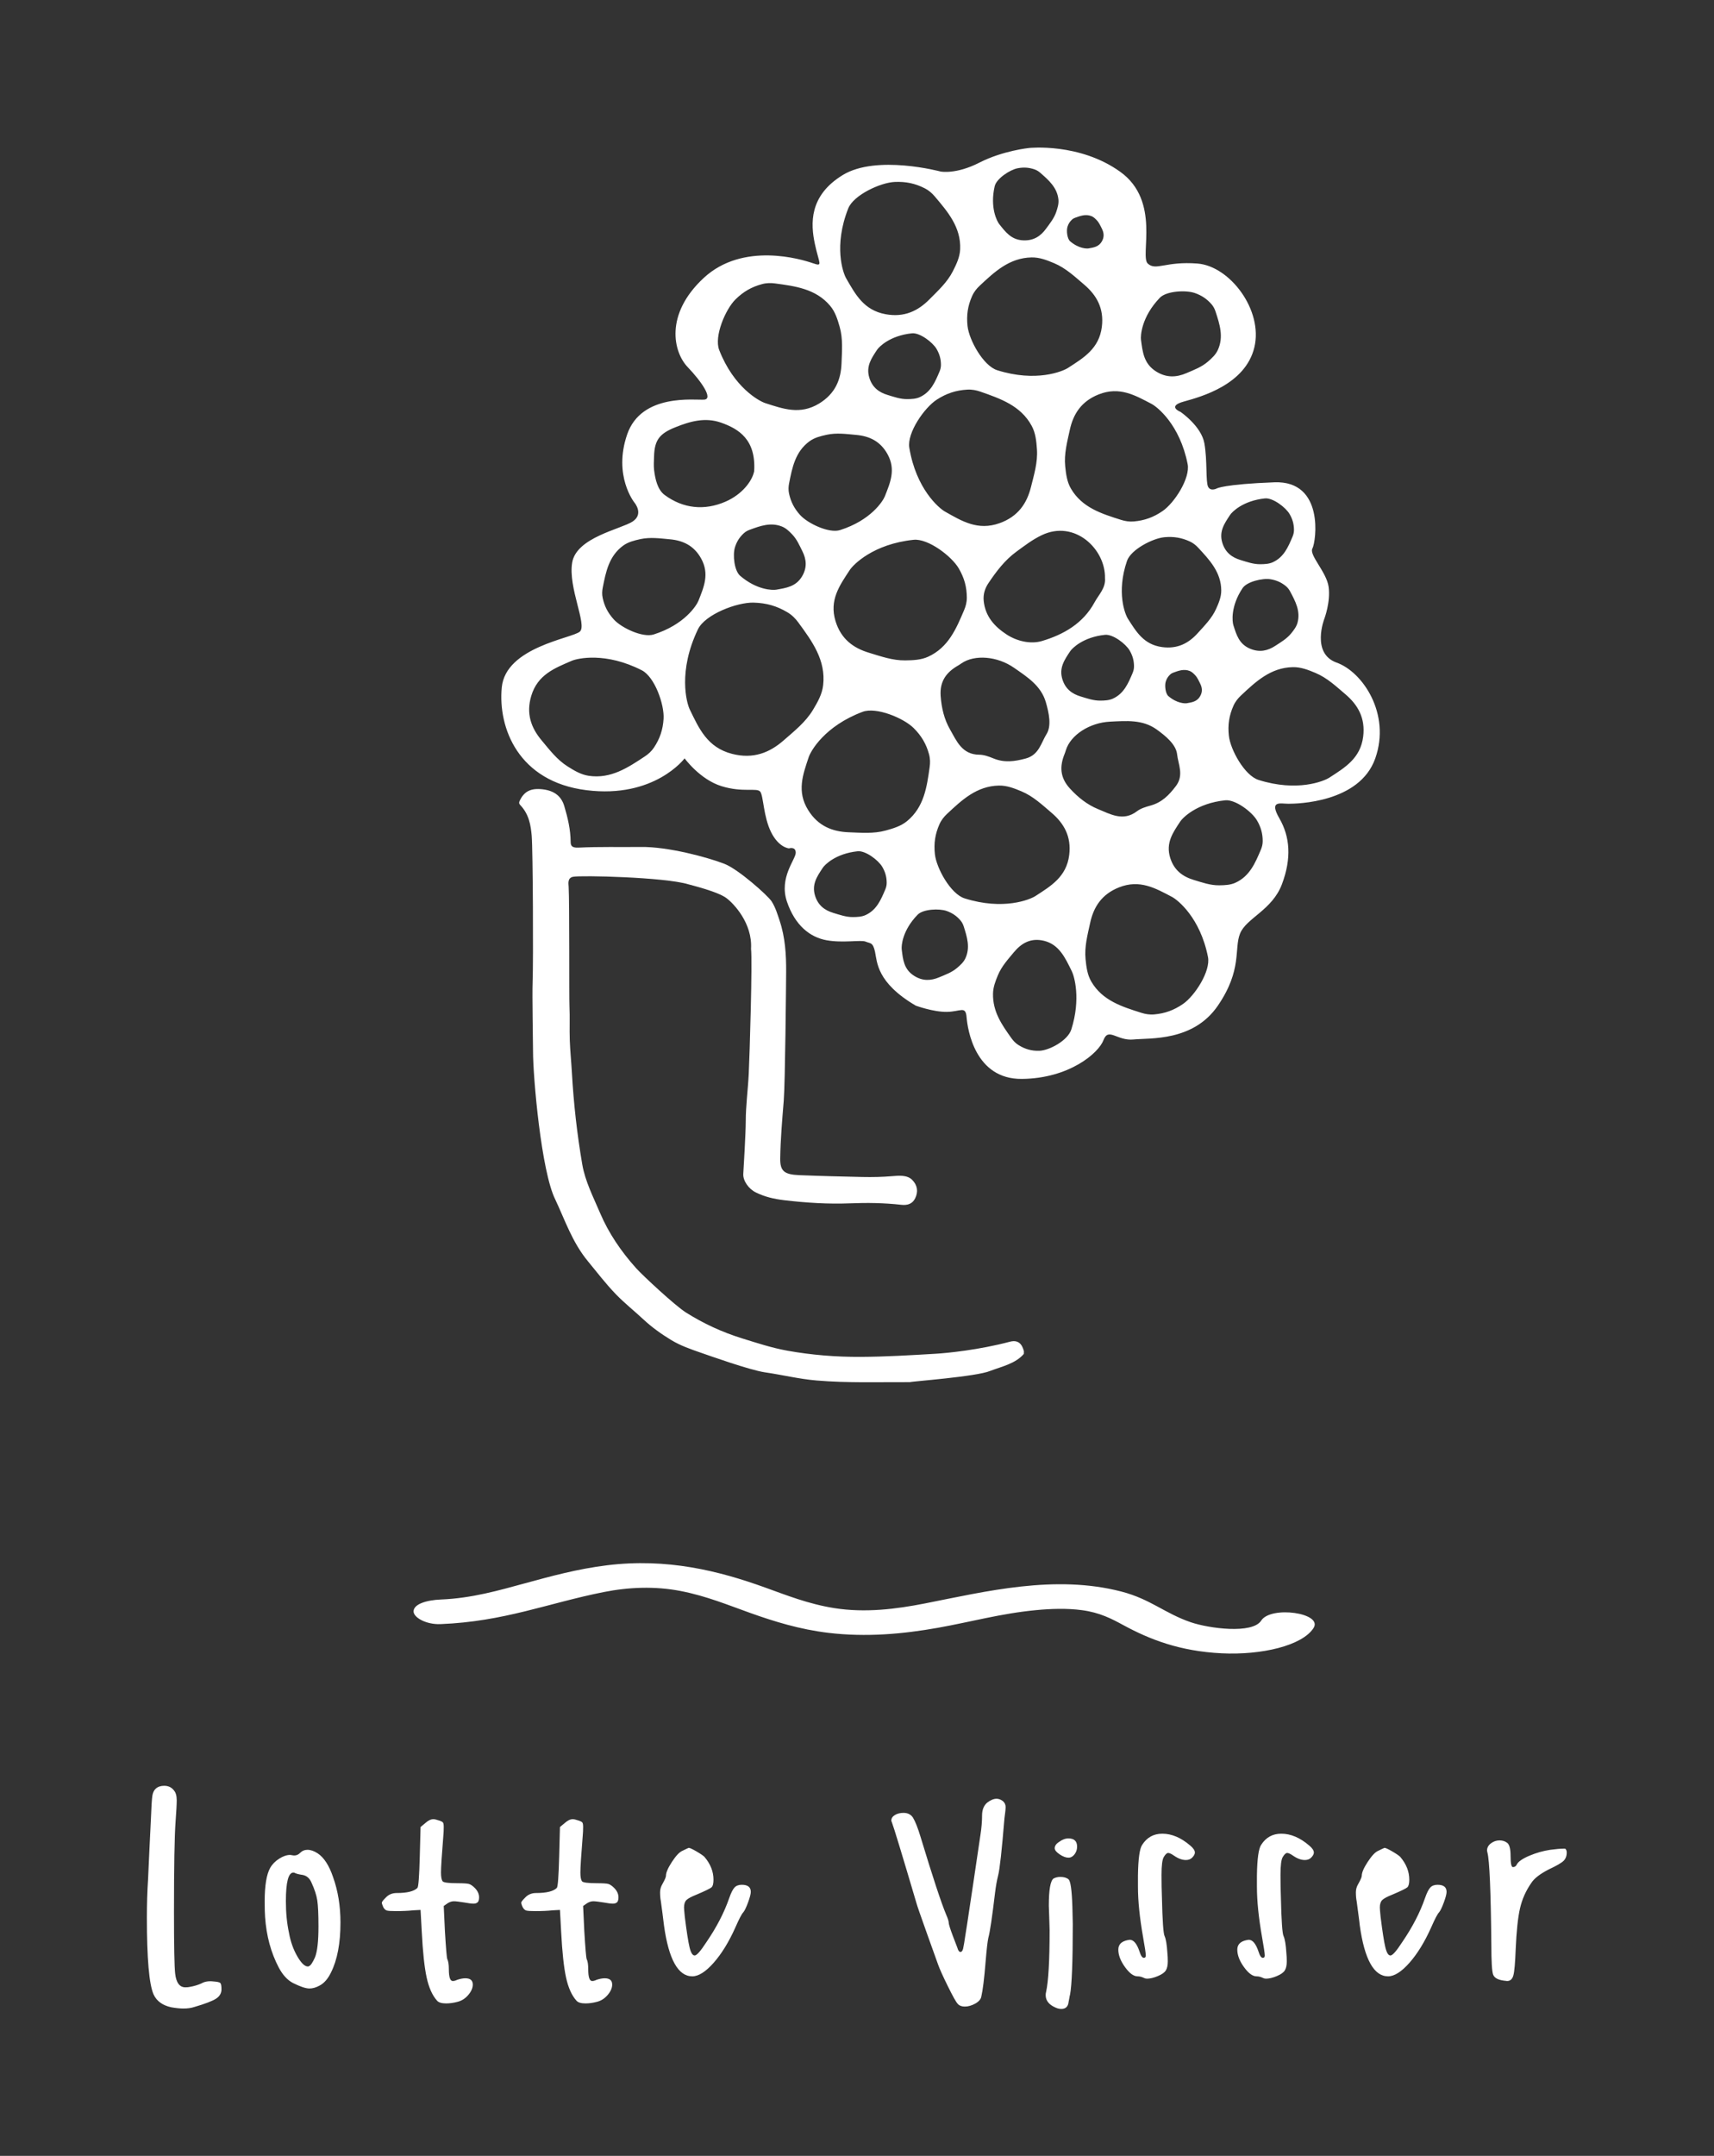
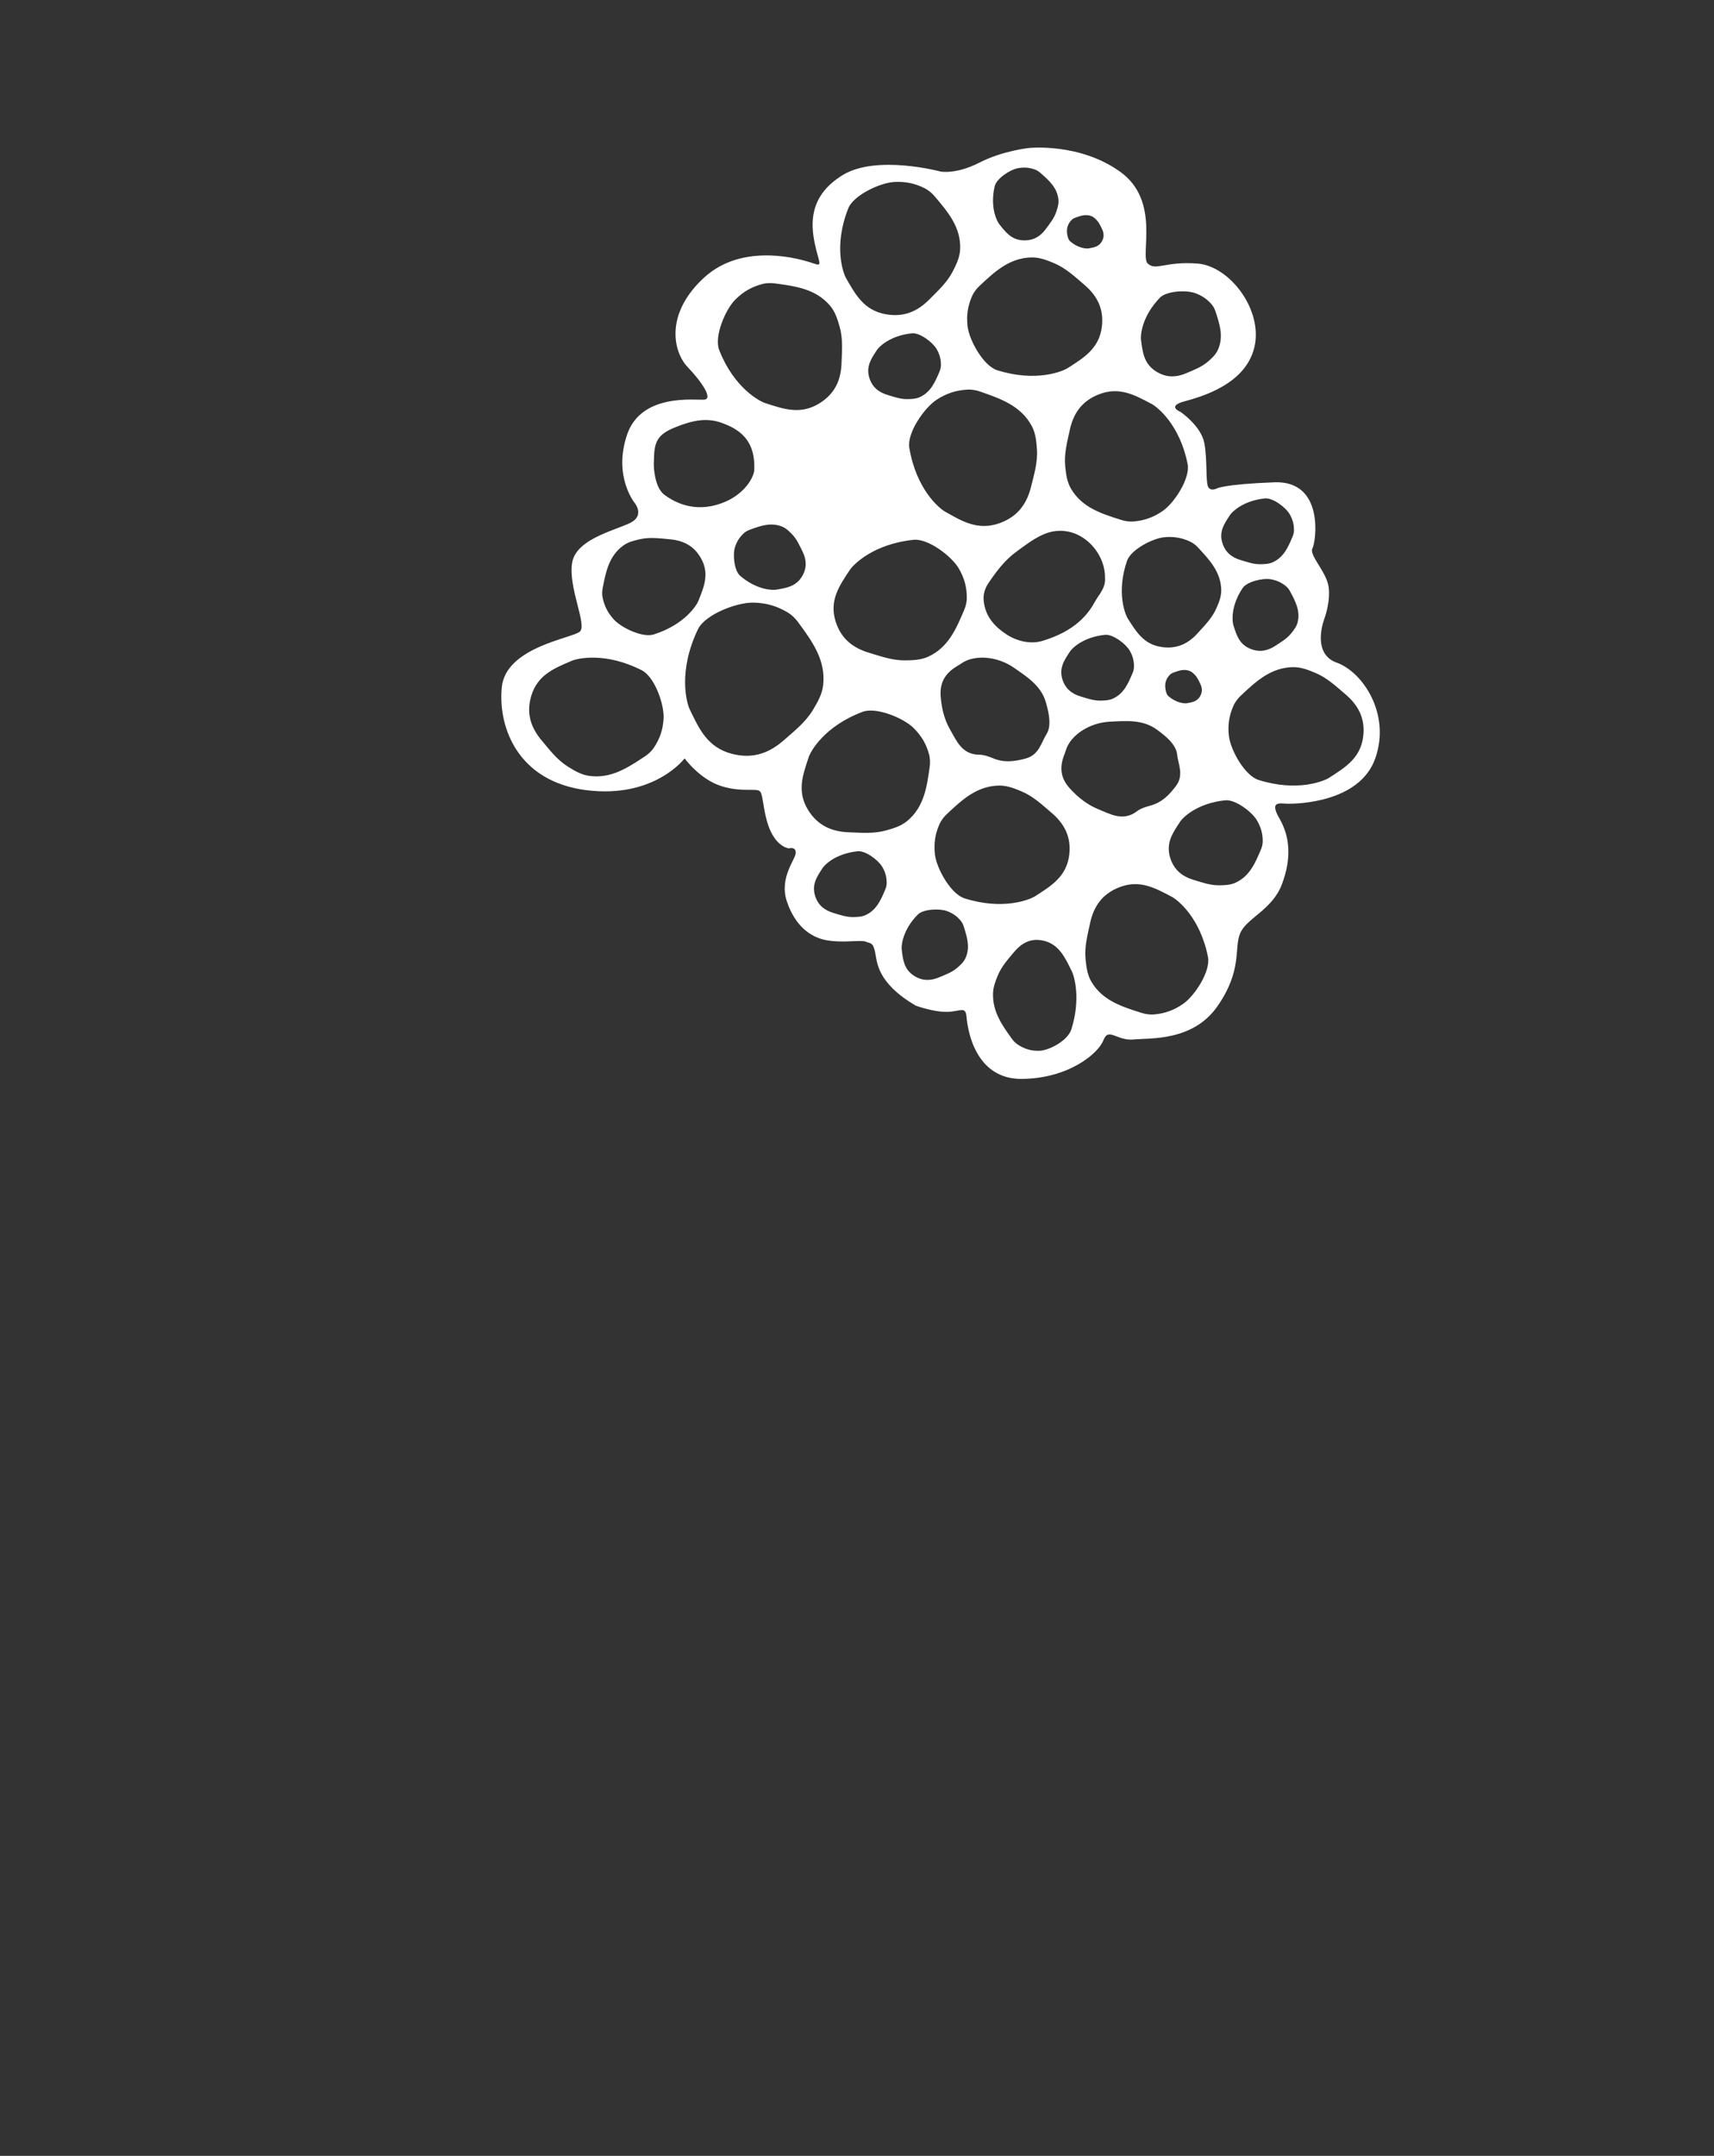
<svg xmlns="http://www.w3.org/2000/svg" xmlns:ns1="http://sodipodi.sourceforge.net/DTD/sodipodi-0.dtd" xmlns:ns2="http://www.inkscape.org/namespaces/inkscape" version="1.1" id="svg2" xml:space="preserve" width="132.28" height="166.293" viewBox="0 0 132.28 166.293" ns1:docname="Logo_3.eps">
  <rect x="0" y="0" width="132.28" height="166.293" fill="#333333" stroke="none" />
  <defs id="defs6" />
  <ns1:namedview pagecolor="#ffffff" bordercolor="#666666" borderopacity="1" objecttolerance="10" gridtolerance="10" guidetolerance="10" ns2:pageopacity="0" ns2:pageshadow="2" ns2:window-width="640" ns2:window-height="480" id="namedview4" />
  <g id="g10" ns2:groupmode="layer" ns2:label="ink_ext_XXXXXX" transform="matrix(1.333,0,0,-1.333,0,166.293)">
    <g id="g12" transform="scale(0.1)">
-       <path d="m 592.77,464.066 c -4.747,-5.554 -12.375,-7.191 -19.469,-9.832 -7.821,-3.355 -45.836,-6.086 -46.461,-6.511 -18.027,0.078 -36.031,-0.559 -54.102,0.961 -10.101,0.847 -19.847,3.269 -29.769,4.703 -8.875,1.281 -32.797,9.847 -36.977,11.285 -5.972,2.058 -12.07,4.172 -17.437,7.441 -5.766,3.512 -11.145,7.364 -15.883,11.77 -5.34,4.965 -11.141,9.562 -16.176,14.785 -5.867,6.082 -10.816,12.59 -16.082,18.973 -9.133,11.078 -13.23,23.687 -18.894,35.695 -8.192,16.258 -12.934,71.328 -12.915,85.711 0.008,5.473 -0.546,32.316 -0.242,40.238 0.469,12.317 0.164,76.442 -0.519,84.52 -0.528,6.215 -1.586,12.504 -6.559,17.773 -0.957,1.012 -0.805,1.688 -0.359,2.633 2.558,5.402 6.437,7.344 13.215,6.562 6.98,-0.804 10.89,-4.171 12.535,-9.648 2.062,-6.855 3.648,-13.687 3.707,-20.719 0.015,-2.027 0.465,-3.593 4.547,-3.39 11.929,0.597 23.961,0.254 35.941,0.386 15.891,0.274 39.012,-6.066 48.5,-9.738 8.184,-3.168 25.348,-18.508 27.402,-21.789 2.25,-3.586 3.329,-7.309 4.567,-11 3.289,-9.812 3.867,-19.773 3.808,-29.859 -0.039,-7.055 -0.558,-64.039 -1.39,-74.407 -0.895,-11.132 -1.879,-22.246 -2.039,-33.429 -0.102,-7.293 2.269,-9.328 11.039,-9.684 12.238,-0.496 24.5,-0.793 36.719,-1.062 5.5,-0.125 11.339,0 17.007,0.48 3.633,0.313 8.668,0.848 11.614,-2.121 3.082,-3.105 3.64,-6.82 1.754,-10.691 -1.528,-3.133 -4.336,-4.172 -7.997,-3.762 -9.89,1.117 -19.726,1.254 -29.625,0.859 -12.722,-0.504 -25.402,0.293 -38.156,1.797 -6.031,0.711 -11.289,1.961 -16.457,4.492 -4.203,2.059 -7.527,6.805 -7.281,10.766 0.23,3.68 1.422,23.723 1.43,30.246 0.007,9.297 1.285,18.539 1.738,27.762 0.512,10.465 2.18,65.328 1.32,72.218 0.879,14.809 -10.047,26.219 -14.285,29.368 -5.098,3.793 -20.543,7.507 -22.109,7.984 -13.559,4.102 -62.2,5.273 -66.668,4.316 -3.246,-0.695 -2.645,-3.82 -2.535,-5.734 0.535,-9.422 0.234,-64.062 0.468,-69.094 0.309,-6.586 -0.039,-13.172 0.192,-19.757 0.218,-6.27 0.879,-12.543 1.23,-18.817 0.992,-17.73 2.977,-35.414 6,-53.043 1.676,-9.769 6.391,-18.898 10.348,-28.191 4.914,-11.539 12.094,-22.137 20.906,-31.934 3.781,-4.203 22.488,-21.59 28.68,-25.5 10.097,-6.379 20.926,-11.422 32.769,-15.082 8.578,-2.652 17.028,-5.453 26.024,-7.07 14.086,-2.531 28.273,-3.649 42.461,-3.578 14.504,0.074 28.98,0.949 43.425,1.8 6.727,0.399 25.083,2.219 42.993,6.973 6.336,1.684 7.543,-3.773 8.082,-5.437 -0.012,-0.539 -0.024,-1.079 -0.035,-1.618" style="fill:#ffffff;fill-opacity:1;fill-rule:nonzero;stroke:none" id="path14" />
-       <path d="m 773.887,864.07 c -14.985,5.332 -7.121,25.446 -7.121,25.446 0,0 3.683,9.691 2.457,18.414 -1.231,8.722 -11.461,18.39 -9.368,22.226 2.098,3.836 7.129,39.391 -22.085,38.266 -29.219,-1.121 -33.254,-3.547 -33.254,-3.547 0,0 -3.606,-1.941 -5.067,0.969 -1.461,2.91 -0.383,15.082 -2.148,25.109 -1.77,10.027 -13.848,18.227 -13.848,18.227 0,0 -8.137,3.2 1.973,5.98 10.105,2.78 35.652,9.81 40.808,31.38 5.161,21.57 -14.246,47.01 -32.91,48.46 -18.668,1.45 -24.062,-4.4 -28.808,0 -4.75,4.4 7.683,36.11 -15.899,53.07 -23.578,16.96 -52.808,13.81 -52.808,13.81 0,0 -15.157,-1.52 -28.774,-8.48 -13.613,-6.96 -22.465,-5.15 -22.465,-5.15 0,0 -37.023,9.95 -56.632,-2.02 -19.606,-11.97 -18.625,-28.21 -16.168,-39.84 2.457,-11.63 5.015,-13.33 -1.297,-11.15 -6.317,2.19 -40.289,12.58 -63.094,-8.61 -22.805,-21.19 -17.402,-43 -9.297,-51.48 8.106,-8.48 14.953,-18.5 9.617,-18.9 -5.336,-0.4 -36.34,3.86 -44.594,-20.121 -8.253,-23.984 4.2,-39.434 4.2,-39.434 0,0 5.672,-6.632 -1.106,-11.015 -6.777,-4.383 -32.472,-9.157 -34.926,-23.696 -2.457,-14.539 8.84,-36.105 4.418,-39.98 -4.418,-3.879 -42.98,-8.899 -45.191,-32.316 -2.211,-23.418 9.598,-54.485 49.012,-59.426 39.41,-4.946 56.851,18.418 56.851,18.418 0,0 8.84,-12.215 21.367,-16.094 12.528,-3.875 20.586,-0.703 22.454,-3.227 1.863,-2.523 1.773,-14.347 6.242,-23.371 4.465,-9.023 10.371,-9.402 10.371,-9.402 0,0 3.906,1.277 3.906,-2.535 0,-3.813 -9.793,-14.371 -5.105,-28.238 4.687,-13.868 13.402,-20.649 22.937,-22.379 9.535,-1.731 20.012,0.336 22.66,-0.813 2.649,-1.144 4.164,-0.144 5.418,-5.91 1.25,-5.766 0.817,-17.766 23.571,-31.117 0,0 10.078,-3.715 18.004,-3.614 7.925,0.102 10.871,3.731 11.429,-3.078 0.559,-6.808 4.754,-35.976 32.016,-35.714 27.265,0.261 44.379,14.843 47.246,22.453 2.863,7.613 7.824,-0.575 17.379,0.367 9.555,0.941 34.609,-1.27 48.855,19.586 14.246,20.855 9.242,32.82 12.848,41.742 3.609,8.922 18.594,13.488 24.242,28.531 5.649,15.039 4.664,27.399 -1.476,38.063 -6.137,10.66 0.589,8.48 5.207,8.48 4.621,0 41.218,0.445 50.304,26.27 9.09,25.828 -7.367,50.058 -22.351,55.39 z m -61.715,85.481 c 1.113,1.695 7.391,8.215 20.16,9.547 4.59,0.476 12.027,-5.164 14.285,-9.035 1.754,-3.008 2.531,-5.852 2.547,-9.208 0.004,-1.46 -0.348,-2.757 -0.851,-3.941 -2.485,-5.859 -4.969,-11.801 -11.348,-14.723 -2.281,-1.046 -4.758,-1.132 -7.274,-1.168 -4.015,-0.054 -7.761,1.309 -11.429,2.411 -4.938,1.484 -8.84,4.312 -10.574,9.972 -2.047,6.66 1.289,11.285 4.484,16.145 z m 39.066,-62.293 c -0.633,-2.403 -2.136,-4.344 -3.711,-6.278 -2.511,-3.093 -5.957,-5.082 -9.152,-7.171 -4.301,-2.817 -8.996,-3.989 -14.527,-1.715 -6.512,2.679 -8.008,8.16 -9.778,13.679 -0.617,1.926 -1.726,10.856 5.348,21.422 2.547,3.801 11.687,5.875 16.152,5.133 3.465,-0.574 6.188,-1.793 8.821,-3.914 1.148,-0.922 1.937,-2.016 2.547,-3.152 3.003,-5.617 6.07,-11.289 4.3,-18.004 z m -57.566,43.355 c 6.613,-7.101 13.348,-14.261 13.387,-24.8 0.015,-3.77 -1.434,-7.196 -2.985,-10.641 -2.476,-5.504 -6.758,-9.738 -10.625,-14.031 -5.215,-5.782 -11.648,-9.297 -20.664,-8.071 -10.617,1.45 -14.969,8.926 -19.738,16.36 -1.664,2.59 -6.797,15.277 -0.555,33.508 2.246,6.55 14.86,13.093 21.707,13.71 5.317,0.481 9.789,-0.265 14.496,-2.378 2.043,-0.918 3.633,-2.219 4.977,-3.657 z m -230.438,18.891 c -3.41,3.777 -5.375,7.613 -6.406,12.406 -0.449,2.082 -0.336,4.039 0.027,5.883 1.786,9.094 3.555,18.312 11.79,24.355 2.945,2.157 6.457,3.008 10.039,3.793 5.722,1.25 11.484,0.403 17.054,-0.101 7.504,-0.676 13.93,-3.578 18.11,-11.149 4.922,-8.925 1.547,-16.507 -1.555,-24.382 -1.082,-2.746 -8.094,-13.899 -25.938,-19.536 -6.414,-2.027 -18.734,3.86 -23.121,8.731 z m 1.172,-35.438 c -3.539,-6.023 -9.242,-6.777 -15.019,-7.793 -2.016,-0.351 -11.133,-0.277 -20.836,8.016 -3.488,2.984 -4.387,12.195 -3.059,16.465 1.028,3.316 2.602,5.82 5.078,8.121 1.078,1.004 2.278,1.633 3.5,2.082 6.035,2.207 12.133,4.473 18.653,1.867 2.332,-0.929 4.09,-2.652 5.828,-4.441 2.785,-2.863 4.332,-6.492 6.019,-9.887 2.274,-4.574 2.84,-9.316 -0.164,-14.43 z m 43.379,131.024 c 1.117,1.69 7.395,8.21 20.164,9.54 4.59,0.48 12.028,-5.17 14.281,-9.03 1.754,-3.01 2.536,-5.85 2.547,-9.21 0.008,-1.46 -0.343,-2.76 -0.847,-3.94 -2.485,-5.86 -4.973,-11.8 -11.352,-14.72 -2.277,-1.05 -4.758,-1.14 -7.269,-1.17 -4.02,-0.06 -7.766,1.31 -11.43,2.41 -4.941,1.48 -8.844,4.31 -10.578,9.97 -2.043,6.66 1.293,11.29 4.484,16.15 z M 491.969,917.652 c 2.039,3.106 13.547,15.055 36.949,17.496 8.41,0.875 22.035,-9.468 26.176,-16.558 3.211,-5.512 4.636,-10.723 4.664,-16.871 0.012,-2.676 -0.633,-5.055 -1.555,-7.227 -4.551,-10.734 -9.113,-21.625 -20.801,-26.98 -4.179,-1.914 -8.718,-2.078 -13.324,-2.141 -7.363,-0.098 -14.23,2.399 -20.945,4.418 -9.055,2.723 -16.207,7.906 -19.387,18.274 -3.746,12.21 2.367,20.687 8.223,29.589 z m 62.961,-55.121 c 0.582,0.332 1.125,0.731 1.683,1.106 7.672,5.277 20.817,4.183 30.492,-2.555 7.618,-5.305 15.633,-10.34 18.403,-19.914 1.781,-6.16 3.433,-13.664 0.359,-18.52 -3.054,-4.828 -4.262,-11.972 -12,-14.05 -6.484,-1.743 -12.332,-2.532 -18.601,0.011 -2.625,1.071 -5.496,2.161 -8.266,2.176 -10.066,0.059 -13.172,8.004 -16.977,14.633 -3.351,5.836 -4.914,12.391 -5.418,19.32 -0.621,8.59 3.348,13.86 10.325,17.793 z m 48.308,14.047 c -6.433,-1.914 -14.375,-0.203 -20.504,3.824 -6.945,4.559 -12.281,10.391 -13.207,19.383 -0.422,4.098 0.891,7.547 2.801,10.375 4.535,6.715 9.36,13.188 16.211,18.18 4.719,3.437 9.125,6.867 14.543,9.465 19.164,9.195 37.078,-8.125 36.668,-24.852 0.484,-5.73 -3.613,-9.508 -6.055,-14.015 -6.597,-12.192 -17.98,-18.657 -30.457,-22.36 z m 16.325,-5.965 c 1.113,1.696 7.39,8.215 20.16,9.547 4.59,0.481 12.023,-5.164 14.285,-9.035 1.75,-3.004 2.527,-5.848 2.543,-9.203 0.008,-1.461 -0.344,-2.758 -0.848,-3.945 -2.484,-5.856 -4.973,-11.797 -11.351,-14.723 -2.282,-1.043 -4.758,-1.133 -7.27,-1.164 -4.019,-0.055 -7.766,1.305 -11.43,2.406 -4.941,1.488 -8.843,4.317 -10.578,9.973 -2.043,6.664 1.293,11.289 4.489,16.144 z m -3.09,-59.07 c 0.254,0.613 0.433,1.262 0.64,1.895 2.754,8.816 13.801,15.929 25.633,16.488 9.313,0.437 18.77,1.336 26.926,-4.535 5.246,-3.778 11.226,-8.692 11.832,-14.387 0.598,-5.656 4.101,-12.024 -0.707,-18.359 -4.024,-5.309 -8.145,-9.477 -14.672,-11.278 -2.738,-0.75 -5.684,-1.633 -7.875,-3.301 -7.973,-6.062 -15.375,-1.679 -22.508,1.239 -6.281,2.566 -11.601,6.789 -16.316,11.949 -5.848,6.394 -6.004,12.957 -2.953,20.289 z m 60.007,33.129 c -1.781,1.523 -2.238,6.226 -1.562,8.406 0.523,1.692 1.328,2.969 2.594,4.145 0.551,0.511 1.164,0.836 1.785,1.062 3.082,1.129 6.195,2.281 9.523,0.953 1.192,-0.472 2.086,-1.355 2.977,-2.269 1.422,-1.457 2.211,-3.313 3.07,-5.043 1.16,-2.336 1.453,-4.758 -0.082,-7.371 -1.808,-3.075 -4.719,-3.457 -7.668,-3.977 -1.027,-0.18 -5.683,-0.14 -10.637,4.094 z m -5.007,230.508 c 3.824,3.99 15.125,4.57 20.273,2.77 3.996,-1.39 6.969,-3.4 9.652,-6.46 1.168,-1.33 1.875,-2.79 2.36,-4.27 2.383,-7.29 4.828,-14.65 1.308,-22.27 -1.257,-2.72 -3.457,-4.72 -5.734,-6.7 -3.637,-3.16 -8.152,-4.81 -12.387,-6.64 -5.707,-2.46 -11.531,-2.88 -17.617,0.95 -7.172,4.53 -7.797,11.35 -8.73,18.27 -0.328,2.41 0.238,13.24 10.875,24.35 z m -4.75,-61.4 c 3.312,-1.74 16.375,-12.01 20.871,-34.796 1.613,-8.191 -7.649,-22.48 -14.453,-27.164 -5.282,-3.636 -10.422,-5.488 -16.633,-6.047 -2.699,-0.246 -5.156,0.184 -7.43,0.903 -11.234,3.543 -22.629,7.078 -29.051,18.105 -2.297,3.938 -2.851,8.387 -3.312,12.91 -0.738,7.227 1.183,14.192 2.64,20.969 1.965,9.13 6.583,16.61 16.774,20.63 12.008,4.75 21.098,-0.53 30.594,-5.51 z m -48.696,102.49 c 0.528,1.69 1.332,2.97 2.594,4.14 0.551,0.52 1.164,0.84 1.789,1.07 3.078,1.13 6.192,2.28 9.524,0.95 1.187,-0.47 2.086,-1.36 2.972,-2.27 1.422,-1.46 2.211,-3.31 3.074,-5.04 1.161,-2.34 1.45,-4.76 -0.085,-7.37 -1.805,-3.08 -4.719,-3.46 -7.668,-3.98 -1.028,-0.18 -5.68,-0.14 -10.637,4.09 -1.781,1.53 -2.238,6.23 -1.563,8.41 z m -42.144,23.46 c 1.027,4.45 8.847,9.56 13.289,10.42 3.449,0.66 6.43,0.47 9.652,-0.61 1.403,-0.46 2.531,-1.21 3.508,-2.06 4.816,-4.22 9.707,-8.46 10.449,-15.36 0.266,-2.47 -0.453,-4.81 -1.234,-7.17 -1.25,-3.77 -3.766,-6.82 -6.012,-9.89 -3.019,-4.13 -6.996,-6.85 -12.984,-6.64 -7.051,0.24 -10.406,4.85 -14.035,9.41 -1.262,1.58 -5.485,9.56 -2.633,21.9 z m -13.09,-63.59 c 1.086,2.46 2.645,4.38 4.379,6 8.551,8.01 17.176,16.16 30.062,16.41 4.606,0.09 8.829,-1.56 13.067,-3.34 6.777,-2.84 12.043,-7.85 17.363,-12.37 7.172,-6.09 11.598,-13.68 10.27,-24.43 -1.563,-12.67 -10.621,-18 -19.614,-23.81 -3.136,-2.03 -18.55,-8.39 -40.965,-1.32 -8.054,2.54 -16.296,17.43 -17.183,25.57 -0.692,6.32 0.133,11.65 2.621,17.29 z m 4.855,-55.27 c 11.586,-4.05 23.34,-8.1 29.672,-19.8 2.262,-4.172 2.696,-8.824 3.028,-13.55 0.531,-7.555 -1.703,-14.75 -3.442,-21.766 -2.347,-9.453 -7.402,-17.098 -18.156,-20.965 -12.668,-4.555 -21.965,1.231 -31.695,6.723 -3.395,1.918 -16.668,13.039 -20.602,36.926 -1.414,8.585 8.707,23.182 15.949,27.842 5.625,3.62 11.043,5.38 17.532,5.77 2.82,0.17 5.367,-0.36 7.714,-1.18 z m -76.558,106.01 c 3.07,7.78 18.644,14.98 26.93,15.35 6.433,0.28 11.785,-0.86 17.335,-3.66 2.415,-1.22 4.258,-2.87 5.793,-4.68 7.575,-8.92 15.29,-17.91 14.747,-30.62 -0.196,-4.54 -2.133,-8.59 -4.192,-12.66 -3.293,-6.5 -8.691,-11.37 -13.594,-16.33 -6.605,-6.68 -14.558,-10.57 -25.355,-8.6 -12.715,2.32 -17.539,11.57 -22.871,20.79 -1.86,3.21 -7.336,18.78 1.207,40.41 z m -65.231,-52.59 c 4.575,4.5 9.325,7.21 15.356,8.82 2.621,0.71 5.121,0.71 7.496,0.39 11.715,-1.57 23.582,-3.11 31.867,-12.89 2.961,-3.5 4.293,-7.79 5.547,-12.18 2.004,-7.01 1.328,-14.22 1.086,-21.15 -0.328,-9.36 -3.57,-17.53 -12.922,-23.25 -11.019,-6.74 -20.918,-3.1 -31.172,0.19 -3.578,1.15 -18.285,9.05 -26.738,30.78 -3.035,7.8 3.59,23.5 9.48,29.29 z M 378.68,983.492 c 0.261,9.449 3.242,13.141 12.312,16.778 8.637,3.46 17.266,5.91 26.488,2.67 10.262,-3.612 20.293,-9.827 19.153,-28.112 -1.106,-5.633 -6.887,-13.367 -16.512,-17.57 -12.266,-5.356 -24.617,-4.063 -35.297,3.82 -4.094,3.024 -5.457,9.012 -6.113,14.356 -0.324,2.648 -0.109,5.371 -0.031,8.058 z m 5.508,-151.89 c -0.391,-6.344 -2.114,-11.469 -5.524,-16.618 -1.484,-2.238 -3.348,-3.871 -5.332,-5.183 -9.793,-6.488 -19.68,-13.098 -32.426,-11.219 -4.554,0.672 -8.437,3.004 -12.316,5.457 -6.199,3.918 -10.535,9.731 -15.016,15.066 -6.035,7.192 -9.109,15.407 -5.976,25.786 3.691,12.226 13.523,15.98 23.379,20.23 3.441,1.481 19.714,5.203 40.609,-5.476 7.508,-3.836 13.109,-19.875 12.602,-28.043 z m -5.731,48.769 c -6.414,-2.023 -18.734,3.863 -23.121,8.731 -3.41,3.781 -5.375,7.617 -6.406,12.41 -0.45,2.082 -0.336,4.039 0.027,5.879 1.789,9.097 3.559,18.312 11.793,24.355 2.941,2.16 6.453,3.012 10.035,3.797 5.727,1.25 11.485,0.402 17.055,-0.102 7.504,-0.675 13.93,-3.578 18.109,-11.152 4.922,-8.922 1.547,-16.504 -1.554,-24.379 -1.082,-2.746 -8.094,-13.898 -25.938,-19.539 z m 75.27,-61.269 c -8.149,-7.145 -17.61,-10.965 -29.844,-7.829 -14.418,3.7 -19.195,14.715 -24.551,25.739 -1.867,3.843 -6.867,22.176 4.75,46.336 4.176,8.683 22.664,15.691 32.215,15.445 7.418,-0.191 13.469,-1.938 19.613,-5.605 2.672,-1.594 4.653,-3.645 6.266,-5.844 7.965,-10.86 16.078,-21.821 14.394,-36.375 -0.597,-5.199 -3.164,-9.699 -5.867,-14.203 -4.324,-7.203 -10.93,-12.36 -16.976,-17.664 z m 58.789,-86.368 c -2.485,-5.855 -4.973,-11.8 -11.352,-14.722 -2.281,-1.043 -4.758,-1.133 -7.269,-1.168 -4.02,-0.051 -7.766,1.308 -11.43,2.41 -4.942,1.484 -8.844,4.316 -10.578,9.973 -2.043,6.664 1.293,11.289 4.484,16.144 1.113,1.695 7.395,8.215 20.16,9.547 4.59,0.48 12.028,-5.164 14.285,-9.035 1.754,-3.004 2.532,-5.852 2.547,-9.207 0.008,-1.457 -0.343,-2.754 -0.847,-3.942 z m 0.285,34.192 c -7.094,-1.949 -14.375,-1.27 -21.395,-1.016 -9.457,0.352 -17.715,3.559 -23.476,12.778 -6.785,10.863 -3.075,20.597 0.277,30.679 1.168,3.52 9.195,17.973 31.184,26.235 7.906,2.972 23.761,-3.59 29.597,-9.403 4.535,-4.515 7.266,-9.195 8.887,-15.133 0.703,-2.582 0.695,-5.043 0.367,-7.378 -1.617,-11.528 -3.203,-23.204 -13.113,-31.333 -3.543,-2.906 -7.891,-4.207 -12.328,-5.429 z m 46.078,-74.047 c -1.07,-2.246 -2.91,-3.883 -4.813,-5.5 -3.046,-2.59 -6.8,-3.922 -10.328,-5.399 -4.754,-1.996 -9.586,-2.3 -14.601,0.938 -5.907,3.809 -6.36,9.469 -7.074,15.215 -0.25,2.004 0.312,10.98 9.23,20.094 3.207,3.277 12.578,3.664 16.832,2.128 3.301,-1.191 5.746,-2.878 7.945,-5.441 0.953,-1.113 1.532,-2.328 1.918,-3.559 1.91,-6.062 3.871,-12.191 0.891,-18.476 z m -0.414,34.785 c -8.059,2.543 -16.301,17.43 -17.192,25.566 -0.687,6.321 0.137,11.657 2.625,17.293 1.082,2.454 2.645,4.372 4.379,5.997 8.551,8.011 17.176,16.164 30.063,16.414 4.605,0.093 8.828,-1.567 13.066,-3.34 6.782,-2.84 12.043,-7.856 17.364,-12.375 7.171,-6.09 11.597,-13.684 10.273,-24.434 -1.566,-12.664 -10.625,-17.988 -19.617,-23.808 -3.137,-2.028 -18.551,-8.387 -40.961,-1.313 z m 61.789,-75.863 c -2.031,-6.422 -12.758,-12.16 -18.512,-12.332 -4.465,-0.137 -8.199,0.902 -12.09,3.324 -1.695,1.055 -3,2.465 -4.089,3.992 -5.379,7.551 -10.856,15.164 -10.645,25.738 0.074,3.778 1.371,7.118 2.75,10.469 2.199,5.36 5.887,9.328 9.23,13.375 4.504,5.461 9.981,8.567 17.504,6.75 8.868,-2.144 12.34,-9.922 16.164,-17.683 1.332,-2.707 5.344,-15.762 -0.312,-33.633 z m 64.68,14.769 c -5.286,-3.636 -10.426,-5.492 -16.633,-6.05 -2.703,-0.243 -5.156,0.183 -7.434,0.902 -11.234,3.543 -22.625,7.082 -29.051,18.105 -2.293,3.942 -2.851,8.387 -3.312,12.911 -0.738,7.23 1.187,14.191 2.644,20.968 1.961,9.133 6.579,16.614 16.77,20.637 12.008,4.738 21.098,-0.535 30.594,-5.516 3.312,-1.734 16.379,-12.007 20.871,-34.797 1.613,-8.191 -7.649,-22.48 -14.449,-27.16 z m 45.031,89.18 c -3.207,-7.57 -6.422,-15.246 -14.664,-19.023 -2.946,-1.348 -6.149,-1.465 -9.395,-1.508 -5.191,-0.067 -10.031,1.691 -14.765,3.117 -6.383,1.918 -11.426,5.574 -13.668,12.883 -2.641,8.605 1.672,14.582 5.797,20.859 1.437,2.188 9.55,10.613 26.046,12.332 5.934,0.617 15.539,-6.672 18.457,-11.672 2.262,-3.883 3.27,-7.558 3.29,-11.894 0.007,-1.887 -0.45,-3.563 -1.098,-5.094 z m 59.273,65.566 c -1.562,-12.664 -10.621,-17.988 -19.613,-23.808 -3.137,-2.028 -18.551,-8.387 -40.965,-1.313 -8.055,2.543 -16.297,17.43 -17.183,25.567 -0.692,6.316 0.132,11.656 2.621,17.293 1.082,2.453 2.644,4.371 4.379,5.996 8.55,8.012 17.175,16.164 30.062,16.414 4.606,0.09 8.824,-1.567 13.066,-3.344 6.782,-2.84 12.043,-7.851 17.364,-12.371 7.172,-6.094 11.597,-13.684 10.269,-24.434" style="fill:#ffffff;fill-opacity:1;fill-rule:nonzero;stroke:none" id="path16" />
-       <path d="m 255.066,307.711 c 36.872,1.457 62.164,12.129 94.5,18.551 14.352,2.847 29.602,3.508 44.559,0.593 15.051,-2.929 27.793,-8.269 40.578,-12.812 13.531,-4.805 28.238,-9.398 44.988,-11.395 21.868,-2.605 43.133,-0.668 63.383,2.942 19.024,3.39 36.559,8.301 56.84,10.219 8.578,0.812 17.711,1.132 26.359,-0.008 10.567,-1.391 17.387,-5.043 24.227,-8.746 15.152,-8.211 32.531,-15.043 56.801,-16.239 23.019,-1.128 46.617,4.375 53.195,14.625 5.617,8.743 -24.699,13.036 -30.305,4.305 -5.086,-7.918 -30.269,-4.555 -40.796,-0.949 -15.094,5.172 -23.239,13.348 -40.114,17.738 -38.562,10.031 -78.687,0.031 -113.812,-6.871 -16.516,-3.246 -34.5,-5.551 -52.481,-2.691 -14.984,2.382 -27.75,7.492 -40.047,11.922 -26.957,9.714 -56.785,17.132 -91.488,12.855 -17.32,-2.133 -32.605,-6.367 -47.765,-10.492 -14.708,-4.004 -30.637,-8.613 -48.372,-9.313 -8.445,-0.336 -15.8,-2.656 -15.875,-6.847 -0.062,-3.473 7.118,-7.727 15.625,-7.387 v 0" style="fill:#ffffff;fill-opacity:1;fill-rule:nonzero;stroke:none" id="path18" />
-       <path d="m 88.223,208.48 c -0.305,-1.82 -0.609,-6.75 -0.91,-14.781 -0.152,-2.719 -0.418,-8.179 -0.797,-16.367 -0.379,-8.184 -0.644,-13.941 -0.793,-17.273 -0.457,-6.981 -0.684,-14.329 -0.684,-22.047 0,-23.801 1.285,-38.653 3.863,-44.563 C 90.723,89.5 94.207,87 99.363,85.941 c 2.727,-0.453 5,-0.68 6.821,-0.68 2.421,0 4.546,0.297 6.363,0.91 6.215,1.816 10.379,3.406 12.504,4.777 2.121,1.359 3.183,3.18 3.183,5.449 0,1.973 -0.226,3.18 -0.683,3.641 -0.453,0.449 -1.817,0.762 -4.09,0.91 -2.731,0.301 -5.004,-0.078 -6.82,-1.14 -1.973,-0.91 -4.246,-1.59 -6.821,-2.039 -0.609,-0.16 -1.441,-0.23 -2.5,-0.23 -3.336,0 -5.308,2.652 -5.914,7.961 -0.453,4.09 -0.679,15.91 -0.679,35.461 0,26.519 0.3,43.949 0.91,52.289 0.453,6.059 0.679,10.23 0.679,12.5 0,2.578 -0.531,4.469 -1.589,5.691 -1.364,1.809 -3.262,2.719 -5.684,2.719 -1.973,0 -3.562,-0.531 -4.774,-1.59 -1.062,-0.91 -1.746,-2.269 -2.047,-4.09 z m 92.07,-50.242 c 1.82,-3.937 2.957,-7.429 3.41,-10.457 0.453,-3.031 0.684,-8.031 0.684,-15 0,-8.64 -0.684,-14.633 -2.047,-17.961 -1.363,-3.039 -2.5,-4.699 -3.41,-5 l -0.453,-0.23 h -0.231 c -1.816,0 -3.863,1.969 -6.137,5.91 -2.273,3.941 -3.863,8.41 -4.773,13.41 -1.215,5.61 -1.82,11.75 -1.82,18.422 0,11.059 1.437,16.59 4.32,16.59 0.453,0 0.758,-0.082 0.91,-0.231 0.91,-0.453 2.422,-0.832 4.547,-1.132 v 0 c 2.273,-0.457 3.937,-1.899 5,-4.321 z m -10.91,15.684 c -0.153,0 -0.383,0.039 -0.684,0.117 -0.304,0.07 -0.531,0.109 -0.683,0.109 -1.969,0 -4.09,-0.718 -6.364,-2.16 -2.273,-1.437 -4.019,-3.218 -5.23,-5.34 -2.121,-3.789 -3.184,-10.226 -3.184,-19.316 0,-3.953 0.078,-6.98 0.231,-9.102 0.754,-10.91 3.41,-20.691 7.957,-29.32 2.273,-4.25 5,-7.199 8.183,-8.871 4.243,-2.117 7.422,-3.18 9.547,-3.18 1.821,0 3.711,0.531 5.684,1.59 2.726,1.359 5.004,3.942 6.82,7.731 3.637,7.269 5.457,16.898 5.457,28.871 0,9.551 -1.441,18.34 -4.32,26.371 -2.274,6.668 -5.231,11.219 -8.867,13.637 -2.121,1.371 -4.09,2.05 -5.91,2.05 -1.668,0 -3.11,-0.609 -4.321,-1.82 -1.215,-1.219 -2.652,-1.668 -4.316,-1.367 z m 74.109,16.367 -0.453,-17.051 c -0.305,-11.519 -0.762,-17.578 -1.363,-18.179 -1.973,-1.981 -5.988,-2.957 -12.051,-2.957 -2.578,0 -4.699,-0.911 -6.363,-2.731 -1.367,-1.359 -2.086,-2.269 -2.16,-2.73 -0.079,-0.45 0.187,-1.36 0.793,-2.719 0.605,-1.07 1.289,-1.711 2.046,-1.942 0.758,-0.218 2.5,-0.339 5.231,-0.339 3.785,0 7.195,0.148 10.23,0.461 l 4.09,0.218 0.684,-12.5 c 0.601,-11.82 1.551,-20.691 2.84,-26.601 1.289,-5.91 3.297,-10.379 6.023,-13.41 0.91,-1.059 2.652,-1.59 5.231,-1.59 2.121,0 4.32,0.301 6.593,0.91 2.422,0.602 4.508,1.93 6.25,3.981 1.742,2.039 2.617,4.051 2.617,6.019 0,2.422 -1.445,3.641 -4.32,3.641 -1.363,0 -2.957,-0.309 -4.773,-0.911 -0.91,-0.461 -1.746,-0.679 -2.5,-0.679 -1.52,0 -2.274,2.269 -2.274,6.82 0,2.719 -0.308,4.691 -0.91,5.91 -0.305,0.75 -0.762,6.141 -1.363,16.141 l -0.684,14.551 2.274,1.589 c 1.211,0.758 2.422,1.141 3.636,1.141 1.059,0 3.032,-0.23 5.911,-0.691 2.421,-0.45 4.242,-0.68 5.457,-0.68 1.058,0 1.894,0.301 2.5,0.91 0.457,0.609 0.683,1.508 0.683,2.731 0,1.968 -0.836,3.789 -2.5,5.457 -1.215,1.211 -2.312,1.961 -3.297,2.273 -0.988,0.297 -3.222,0.449 -6.707,0.449 -5.152,0 -8.035,0.379 -8.64,1.141 -0.606,0.91 -0.907,2.578 -0.907,5 0,3.027 0.454,10.148 1.364,21.367 0.148,1.512 0.226,3.18 0.226,5 0,1.371 -0.152,2.242 -0.457,2.621 -0.304,0.371 -0.906,0.719 -1.816,1.02 -1.82,0.601 -3.035,0.91 -3.637,0.91 -1.516,0 -3.109,-0.762 -4.773,-2.27 z m 80.703,0 -0.453,-17.051 c -0.304,-11.519 -0.758,-17.578 -1.363,-18.179 -1.973,-1.981 -5.988,-2.957 -12.051,-2.957 -2.578,0 -4.699,-0.911 -6.363,-2.731 -1.363,-1.359 -2.086,-2.269 -2.16,-2.73 -0.078,-0.45 0.187,-1.36 0.797,-2.719 0.601,-1.07 1.285,-1.711 2.043,-1.942 0.757,-0.218 2.503,-0.339 5.23,-0.339 3.785,0 7.195,0.148 10.23,0.461 l 4.09,0.218 0.684,-12.5 c 0.605,-11.82 1.555,-20.691 2.844,-26.601 1.285,-5.91 3.297,-10.379 6.023,-13.41 0.91,-1.059 2.649,-1.59 5.227,-1.59 2.121,0 4.32,0.301 6.593,0.91 2.422,0.602 4.508,1.93 6.254,3.981 1.739,2.039 2.614,4.051 2.614,6.019 0,2.422 -1.442,3.641 -4.321,3.641 -1.363,0 -2.953,-0.309 -4.773,-0.911 -0.91,-0.461 -1.742,-0.679 -2.5,-0.679 -1.52,0 -2.274,2.269 -2.274,6.82 0,2.719 -0.304,4.691 -0.91,5.91 -0.304,0.75 -0.761,6.141 -1.363,16.141 l -0.684,14.551 2.274,1.589 c 1.211,0.758 2.422,1.141 3.637,1.141 1.058,0 3.031,-0.23 5.914,-0.691 2.421,-0.45 4.238,-0.68 5.453,-0.68 1.058,0 1.894,0.301 2.504,0.91 0.453,0.609 0.679,1.508 0.679,2.731 0,1.968 -0.836,3.789 -2.5,5.457 -1.215,1.211 -2.312,1.961 -3.297,2.273 -0.988,0.297 -3.222,0.449 -6.707,0.449 -5.152,0 -8.035,0.379 -8.636,1.141 -0.61,0.91 -0.91,2.578 -0.91,5 0,3.027 0.453,10.148 1.363,21.367 0.148,1.512 0.226,3.18 0.226,5 0,1.371 -0.152,2.242 -0.453,2.621 -0.304,0.371 -0.91,0.719 -1.82,1.02 -1.816,0.601 -3.031,0.91 -3.637,0.91 -1.515,0 -3.109,-0.762 -4.773,-2.27 z m 64.793,-20.23 c -2.273,-3.489 -3.41,-6.137 -3.41,-7.957 0,-0.762 -0.683,-2.352 -2.047,-4.77 -0.91,-1.523 -1.363,-3.113 -1.363,-4.781 0,-1.973 0.148,-3.711 0.453,-5.219 0.152,-1.223 0.457,-3.492 0.91,-6.82 0.457,-3.34 0.758,-5.774 0.91,-7.282 2.727,-19.55 8.184,-29.332 16.368,-29.332 3.636,0 7.765,2.622 12.39,7.852 4.621,5.23 8.828,12.078 12.617,20.57 2.122,4.852 3.637,7.731 4.547,8.641 0.758,0.91 1.668,2.801 2.731,5.68 1.054,2.879 1.59,4.929 1.59,6.14 0,2.731 -1.746,4.09 -5.231,4.09 -1.816,0 -3.219,-0.531 -4.203,-1.59 -0.988,-1.062 -2.012,-3.109 -3.07,-6.14 -2.879,-8.332 -7.274,-16.821 -13.188,-25.461 -3.336,-5.149 -5.605,-7.731 -6.816,-7.731 -1.215,0 -2.199,1.59 -2.957,4.781 -0.762,3.18 -1.668,9.008 -2.731,17.5 -0.304,3.032 -0.453,4.848 -0.453,5.461 0,1.969 0.453,3.411 1.363,4.321 0.911,0.91 2.879,1.968 5.911,3.179 5.004,2.118 7.879,3.52 8.64,4.207 0.758,0.684 1.137,2.161 1.137,4.434 0,4.699 -1.742,9.09 -5.231,13.188 -0.757,0.75 -2.308,1.812 -4.66,3.179 -2.351,1.36 -3.828,2.039 -4.429,2.039 -0.157,0 -1.446,-0.597 -3.868,-1.808 -1.668,-0.758 -3.636,-2.891 -5.91,-6.371 z m 179.598,26.832 c 0,-3.34 -0.305,-6.981 -0.91,-10.922 -0.91,-6.059 -2.274,-15.27 -4.09,-27.617 -1.82,-12.352 -3.035,-20.422 -3.641,-24.211 -0.304,-1.672 -0.679,-4.063 -1.136,-7.161 -0.454,-3.109 -0.758,-4.968 -0.911,-5.57 -0.304,-2.269 -0.906,-3.41 -1.816,-3.41 -0.762,0 -1.363,0.828 -1.82,2.5 -0.153,0.301 -1.024,2.578 -2.614,6.82 -1.589,4.239 -2.386,6.821 -2.386,7.731 0,0.758 -0.453,2.199 -1.364,4.32 -2.882,6.82 -7.882,21.969 -15.003,45.469 -1.52,5 -2.957,8.64 -4.321,10.91 -1.215,1.82 -3.035,2.73 -5.457,2.73 -1.972,0 -3.637,-0.421 -5,-1.25 -1.363,-0.839 -2.047,-1.859 -2.047,-3.07 v -0.461 l 0.227,-0.449 c 1.211,-3.18 5.984,-18.871 14.324,-47.059 0.301,-1.222 2.348,-7.132 6.137,-17.73 3.789,-10.609 5.91,-16.52 6.367,-17.742 0.906,-2.571 2.801,-6.778 5.684,-12.61 2.875,-5.84 4.773,-9.211 5.679,-10.121 0.91,-1.059 2.278,-1.59 4.094,-1.59 1.969,0 3.981,0.57 6.023,1.703 2.047,1.137 3.219,2.469 3.528,3.977 0.906,3.941 1.738,10.692 2.5,20.242 0.601,7.27 1.137,11.891 1.59,13.86 0.91,3.191 2.195,11.832 3.867,25.922 0.453,3.789 1.055,7.199 1.816,10.23 0.91,3.488 2.121,14.469 3.637,32.957 0.453,3.191 0.684,5.383 0.684,6.602 0,1.359 -0.536,2.5 -1.594,3.41 -1.215,0.91 -2.426,1.359 -3.637,1.359 -1.668,0 -3.488,-0.762 -5.453,-2.269 -1.973,-1.672 -2.957,-4.172 -2.957,-7.5 z m 38.644,-52.059 c 0,-0.613 0.036,-1.672 0.114,-3.191 0.078,-1.512 0.117,-2.653 0.117,-3.411 0,-0.761 0.035,-2.011 0.113,-3.75 0.074,-1.742 0.114,-3.07 0.114,-3.98 0,-17.578 -0.684,-29.48 -2.047,-35.691 -0.153,-0.449 -0.227,-1.059 -0.227,-1.82 0,-3.18 1.969,-5.609 5.91,-7.269 1.059,-0.457 2.121,-0.68 3.184,-0.68 2.273,0 3.637,1.133 4.09,3.41 0,0.301 0.074,0.75 0.226,1.359 0.153,0.602 0.266,1.211 0.344,1.82 0.074,0.602 0.187,1.133 0.34,1.59 1.058,5.601 1.594,19.25 1.594,40.922 0,1.211 -0.043,2.961 -0.118,5.23 -0.078,2.27 -0.113,3.859 -0.113,4.77 -0.305,9.699 -1.062,15.007 -2.273,15.918 -1.063,0.91 -2.653,1.363 -4.774,1.363 -1.363,0 -2.652,-0.301 -3.863,-0.91 -1.82,-1.364 -2.731,-6.59 -2.731,-15.68 z m 3.411,33.188 c 0,-1.071 0.945,-2.239 2.843,-3.532 1.895,-1.289 3.598,-1.929 5.114,-1.929 1.367,0 2.539,0.64 3.523,1.929 0.984,1.293 1.481,2.774 1.481,4.442 0,3.179 -1.672,4.769 -5.004,4.769 -1.817,0 -3.637,-0.679 -5.453,-2.051 -1.672,-1.058 -2.504,-2.269 -2.504,-3.628 z m 48.195,-15.688 v -6.594 c 0,-8.187 0.984,-17.886 2.957,-29.097 1.059,-5.911 1.59,-9.481 1.59,-10.692 0,-0.91 -0.379,-1.359 -1.137,-1.359 -0.91,0 -1.742,1.211 -2.5,3.64 -1.519,4.54 -3.41,6.821 -5.683,6.821 -0.153,0 -0.379,-0.039 -0.684,-0.121 -0.305,-0.071 -0.531,-0.11 -0.68,-0.11 -3.488,-0.761 -5.23,-2.582 -5.23,-5.461 0,-3.179 1.285,-6.55 3.867,-10.109 2.574,-3.57 5,-5.352 7.273,-5.352 1.211,0 2.422,-0.296 3.637,-0.898 0.606,-0.309 1.211,-0.461 1.82,-0.461 1.817,0 3.899,0.492 6.25,1.481 2.348,0.98 3.903,2.082 4.661,3.289 0.757,1.222 1.136,2.961 1.136,5.23 0,1.82 -0.078,3.41 -0.226,4.781 -0.305,4.852 -0.836,8.102 -1.59,9.77 -0.762,1.371 -1.293,8.941 -1.594,22.742 -0.152,3.777 -0.226,8.027 -0.226,12.727 0,5.601 0.453,9.089 1.363,10.461 0.91,1.511 1.742,2.269 2.5,2.269 0.758,0 1.894,-0.527 3.41,-1.59 2.426,-1.668 4.695,-2.5 6.82,-2.5 1.516,0 2.731,0.449 3.641,1.36 1.055,1.062 1.59,2.05 1.59,2.961 0,1.21 -0.91,2.57 -2.731,4.089 -5.304,4.539 -10.683,6.821 -16.14,6.821 -5,0 -8.864,-2.129 -11.594,-6.371 -1.516,-2.118 -2.352,-8.028 -2.5,-17.727 z m 68.883,0 v -6.594 c 0,-8.187 0.984,-17.886 2.953,-29.097 1.058,-5.911 1.594,-9.481 1.594,-10.692 0,-0.91 -0.379,-1.359 -1.137,-1.359 -0.91,0 -1.746,1.211 -2.5,3.64 -1.52,4.54 -3.41,6.821 -5.684,6.821 -0.152,0 -0.382,-0.039 -0.683,-0.121 -0.305,-0.071 -0.532,-0.11 -0.684,-0.11 -3.484,-0.761 -5.226,-2.582 -5.226,-5.461 0,-3.179 1.285,-6.55 3.863,-10.109 2.578,-3.57 5.004,-5.352 7.277,-5.352 1.211,0 2.422,-0.296 3.637,-0.898 0.601,-0.309 1.211,-0.461 1.816,-0.461 1.821,0 3.903,0.492 6.254,1.481 2.348,0.98 3.899,2.082 4.66,3.289 0.758,1.222 1.137,2.961 1.137,5.23 0,1.82 -0.078,3.41 -0.226,4.781 -0.305,4.852 -0.836,8.102 -1.594,9.77 -0.758,1.371 -1.289,8.941 -1.59,22.742 -0.152,3.777 -0.227,8.027 -0.227,12.727 0,5.601 0.454,9.089 1.364,10.461 0.91,1.511 1.742,2.269 2.5,2.269 0.757,0 1.894,-0.527 3.41,-1.59 2.422,-1.668 4.695,-2.5 6.82,-2.5 1.516,0 2.727,0.449 3.637,1.36 1.058,1.062 1.594,2.05 1.594,2.961 0,1.21 -0.911,2.57 -2.731,4.089 -5.305,4.539 -10.683,6.821 -16.14,6.821 -5,0 -8.868,-2.129 -11.594,-6.371 -1.516,-2.118 -2.352,-8.028 -2.5,-17.727 z m 64.105,7.727 c -2.269,-3.489 -3.406,-6.137 -3.406,-7.957 0,-0.762 -0.684,-2.352 -2.047,-4.77 -0.91,-1.523 -1.363,-3.113 -1.363,-4.781 0,-1.973 0.148,-3.711 0.453,-5.219 0.148,-1.223 0.453,-3.492 0.91,-6.82 0.453,-3.34 0.758,-5.774 0.906,-7.282 2.731,-19.55 8.188,-29.332 16.371,-29.332 3.637,0 7.766,2.622 12.391,7.852 4.621,5.23 8.824,12.078 12.617,20.57 2.121,4.852 3.637,7.731 4.547,8.641 0.754,0.91 1.664,2.801 2.727,5.68 1.058,2.879 1.59,4.929 1.59,6.14 0,2.731 -1.743,4.09 -5.227,4.09 -1.82,0 -3.223,-0.531 -4.207,-1.59 -0.988,-1.062 -2.012,-3.109 -3.066,-6.14 -2.883,-8.332 -7.278,-16.821 -13.188,-25.461 -3.336,-5.149 -5.609,-7.731 -6.82,-7.731 -1.215,0 -2.199,1.59 -2.957,4.781 -0.758,3.18 -1.668,9.008 -2.727,17.5 -0.305,3.032 -0.453,4.848 -0.453,5.461 0,1.969 0.453,3.411 1.363,4.321 0.91,0.91 2.875,1.968 5.91,3.179 5,2.118 7.879,3.52 8.637,4.207 0.758,0.684 1.141,2.161 1.141,4.434 0,4.699 -1.746,9.09 -5.231,13.188 -0.761,0.75 -2.312,1.812 -4.66,3.179 -2.351,1.36 -3.828,2.039 -4.433,2.039 -0.153,0 -1.442,-0.597 -3.864,-1.808 -1.672,-0.758 -3.636,-2.891 -5.914,-6.371 z m 71.614,-47.739 c 0,-9.699 0.339,-15.5 1.023,-17.39 0.684,-1.899 2.762,-3.071 6.25,-3.532 0.305,0 0.644,-0.039 1.023,-0.109 0.379,-0.078 0.645,-0.109 0.797,-0.109 1.821,0 3.032,1.05 3.637,3.179 0.605,2.121 1.059,7.2 1.363,15.231 0.457,10.461 1.285,18.34 2.5,23.64 1.215,5.309 3.41,10.231 6.594,14.782 1.668,2.578 5.004,5.148 10.004,7.726 4.547,2.121 7.426,3.793 8.641,5 1.21,1.211 1.816,2.801 1.816,4.782 0,1.05 -0.305,1.812 -0.91,2.269 h -0.68 c -1.973,0 -4.625,-0.23 -7.957,-0.68 -4.094,-0.609 -8.109,-1.75 -12.051,-3.41 -3.941,-1.668 -6.363,-3.34 -7.273,-5 -0.453,-1.07 -1.215,-1.597 -2.274,-1.597 -0.91,0 -1.363,2.128 -1.363,6.367 0,4.242 -0.683,6.82 -2.047,7.73 -1.215,0.91 -2.652,1.36 -4.32,1.36 -1.816,0 -3.488,-0.559 -5,-1.7 -1.52,-1.14 -2.273,-2.539 -2.273,-4.211 0,-0.148 0.035,-0.339 0.113,-0.566 0.074,-0.223 0.113,-0.41 0.113,-0.562 1.211,-4.399 1.969,-22.129 2.274,-53.2 v 0" style="fill:#ffffff;fill-opacity:1;fill-rule:nonzero;stroke:none" id="path20" />
+       <path d="m 773.887,864.07 c -14.985,5.332 -7.121,25.446 -7.121,25.446 0,0 3.683,9.691 2.457,18.414 -1.231,8.722 -11.461,18.39 -9.368,22.226 2.098,3.836 7.129,39.391 -22.085,38.266 -29.219,-1.121 -33.254,-3.547 -33.254,-3.547 0,0 -3.606,-1.941 -5.067,0.969 -1.461,2.91 -0.383,15.082 -2.148,25.109 -1.77,10.027 -13.848,18.227 -13.848,18.227 0,0 -8.137,3.2 1.973,5.98 10.105,2.78 35.652,9.81 40.808,31.38 5.161,21.57 -14.246,47.01 -32.91,48.46 -18.668,1.45 -24.062,-4.4 -28.808,0 -4.75,4.4 7.683,36.11 -15.899,53.07 -23.578,16.96 -52.808,13.81 -52.808,13.81 0,0 -15.157,-1.52 -28.774,-8.48 -13.613,-6.96 -22.465,-5.15 -22.465,-5.15 0,0 -37.023,9.95 -56.632,-2.02 -19.606,-11.97 -18.625,-28.21 -16.168,-39.84 2.457,-11.63 5.015,-13.33 -1.297,-11.15 -6.317,2.19 -40.289,12.58 -63.094,-8.61 -22.805,-21.19 -17.402,-43 -9.297,-51.48 8.106,-8.48 14.953,-18.5 9.617,-18.9 -5.336,-0.4 -36.34,3.86 -44.594,-20.121 -8.253,-23.984 4.2,-39.434 4.2,-39.434 0,0 5.672,-6.632 -1.106,-11.015 -6.777,-4.383 -32.472,-9.157 -34.926,-23.696 -2.457,-14.539 8.84,-36.105 4.418,-39.98 -4.418,-3.879 -42.98,-8.899 -45.191,-32.316 -2.211,-23.418 9.598,-54.485 49.012,-59.426 39.41,-4.946 56.851,18.418 56.851,18.418 0,0 8.84,-12.215 21.367,-16.094 12.528,-3.875 20.586,-0.703 22.454,-3.227 1.863,-2.523 1.773,-14.347 6.242,-23.371 4.465,-9.023 10.371,-9.402 10.371,-9.402 0,0 3.906,1.277 3.906,-2.535 0,-3.813 -9.793,-14.371 -5.105,-28.238 4.687,-13.868 13.402,-20.649 22.937,-22.379 9.535,-1.731 20.012,0.336 22.66,-0.813 2.649,-1.144 4.164,-0.144 5.418,-5.91 1.25,-5.766 0.817,-17.766 23.571,-31.117 0,0 10.078,-3.715 18.004,-3.614 7.925,0.102 10.871,3.731 11.429,-3.078 0.559,-6.808 4.754,-35.976 32.016,-35.714 27.265,0.261 44.379,14.843 47.246,22.453 2.863,7.613 7.824,-0.575 17.379,0.367 9.555,0.941 34.609,-1.27 48.855,19.586 14.246,20.855 9.242,32.82 12.848,41.742 3.609,8.922 18.594,13.488 24.242,28.531 5.649,15.039 4.664,27.399 -1.476,38.063 -6.137,10.66 0.589,8.48 5.207,8.48 4.621,0 41.218,0.445 50.304,26.27 9.09,25.828 -7.367,50.058 -22.351,55.39 z m -61.715,85.481 c 1.113,1.695 7.391,8.215 20.16,9.547 4.59,0.476 12.027,-5.164 14.285,-9.035 1.754,-3.008 2.531,-5.852 2.547,-9.208 0.004,-1.46 -0.348,-2.757 -0.851,-3.941 -2.485,-5.859 -4.969,-11.801 -11.348,-14.723 -2.281,-1.046 -4.758,-1.132 -7.274,-1.168 -4.015,-0.054 -7.761,1.309 -11.429,2.411 -4.938,1.484 -8.84,4.312 -10.574,9.972 -2.047,6.66 1.289,11.285 4.484,16.145 z m 39.066,-62.293 c -0.633,-2.403 -2.136,-4.344 -3.711,-6.278 -2.511,-3.093 -5.957,-5.082 -9.152,-7.171 -4.301,-2.817 -8.996,-3.989 -14.527,-1.715 -6.512,2.679 -8.008,8.16 -9.778,13.679 -0.617,1.926 -1.726,10.856 5.348,21.422 2.547,3.801 11.687,5.875 16.152,5.133 3.465,-0.574 6.188,-1.793 8.821,-3.914 1.148,-0.922 1.937,-2.016 2.547,-3.152 3.003,-5.617 6.07,-11.289 4.3,-18.004 z m -57.566,43.355 c 6.613,-7.101 13.348,-14.261 13.387,-24.8 0.015,-3.77 -1.434,-7.196 -2.985,-10.641 -2.476,-5.504 -6.758,-9.738 -10.625,-14.031 -5.215,-5.782 -11.648,-9.297 -20.664,-8.071 -10.617,1.45 -14.969,8.926 -19.738,16.36 -1.664,2.59 -6.797,15.277 -0.555,33.508 2.246,6.55 14.86,13.093 21.707,13.71 5.317,0.481 9.789,-0.265 14.496,-2.378 2.043,-0.918 3.633,-2.219 4.977,-3.657 z m -230.438,18.891 z m 1.172,-35.438 c -3.539,-6.023 -9.242,-6.777 -15.019,-7.793 -2.016,-0.351 -11.133,-0.277 -20.836,8.016 -3.488,2.984 -4.387,12.195 -3.059,16.465 1.028,3.316 2.602,5.82 5.078,8.121 1.078,1.004 2.278,1.633 3.5,2.082 6.035,2.207 12.133,4.473 18.653,1.867 2.332,-0.929 4.09,-2.652 5.828,-4.441 2.785,-2.863 4.332,-6.492 6.019,-9.887 2.274,-4.574 2.84,-9.316 -0.164,-14.43 z m 43.379,131.024 c 1.117,1.69 7.395,8.21 20.164,9.54 4.59,0.48 12.028,-5.17 14.281,-9.03 1.754,-3.01 2.536,-5.85 2.547,-9.21 0.008,-1.46 -0.343,-2.76 -0.847,-3.94 -2.485,-5.86 -4.973,-11.8 -11.352,-14.72 -2.277,-1.05 -4.758,-1.14 -7.269,-1.17 -4.02,-0.06 -7.766,1.31 -11.43,2.41 -4.941,1.48 -8.844,4.31 -10.578,9.97 -2.043,6.66 1.293,11.29 4.484,16.15 z M 491.969,917.652 c 2.039,3.106 13.547,15.055 36.949,17.496 8.41,0.875 22.035,-9.468 26.176,-16.558 3.211,-5.512 4.636,-10.723 4.664,-16.871 0.012,-2.676 -0.633,-5.055 -1.555,-7.227 -4.551,-10.734 -9.113,-21.625 -20.801,-26.98 -4.179,-1.914 -8.718,-2.078 -13.324,-2.141 -7.363,-0.098 -14.23,2.399 -20.945,4.418 -9.055,2.723 -16.207,7.906 -19.387,18.274 -3.746,12.21 2.367,20.687 8.223,29.589 z m 62.961,-55.121 c 0.582,0.332 1.125,0.731 1.683,1.106 7.672,5.277 20.817,4.183 30.492,-2.555 7.618,-5.305 15.633,-10.34 18.403,-19.914 1.781,-6.16 3.433,-13.664 0.359,-18.52 -3.054,-4.828 -4.262,-11.972 -12,-14.05 -6.484,-1.743 -12.332,-2.532 -18.601,0.011 -2.625,1.071 -5.496,2.161 -8.266,2.176 -10.066,0.059 -13.172,8.004 -16.977,14.633 -3.351,5.836 -4.914,12.391 -5.418,19.32 -0.621,8.59 3.348,13.86 10.325,17.793 z m 48.308,14.047 c -6.433,-1.914 -14.375,-0.203 -20.504,3.824 -6.945,4.559 -12.281,10.391 -13.207,19.383 -0.422,4.098 0.891,7.547 2.801,10.375 4.535,6.715 9.36,13.188 16.211,18.18 4.719,3.437 9.125,6.867 14.543,9.465 19.164,9.195 37.078,-8.125 36.668,-24.852 0.484,-5.73 -3.613,-9.508 -6.055,-14.015 -6.597,-12.192 -17.98,-18.657 -30.457,-22.36 z m 16.325,-5.965 c 1.113,1.696 7.39,8.215 20.16,9.547 4.59,0.481 12.023,-5.164 14.285,-9.035 1.75,-3.004 2.527,-5.848 2.543,-9.203 0.008,-1.461 -0.344,-2.758 -0.848,-3.945 -2.484,-5.856 -4.973,-11.797 -11.351,-14.723 -2.282,-1.043 -4.758,-1.133 -7.27,-1.164 -4.019,-0.055 -7.766,1.305 -11.43,2.406 -4.941,1.488 -8.843,4.317 -10.578,9.973 -2.043,6.664 1.293,11.289 4.489,16.144 z m -3.09,-59.07 c 0.254,0.613 0.433,1.262 0.64,1.895 2.754,8.816 13.801,15.929 25.633,16.488 9.313,0.437 18.77,1.336 26.926,-4.535 5.246,-3.778 11.226,-8.692 11.832,-14.387 0.598,-5.656 4.101,-12.024 -0.707,-18.359 -4.024,-5.309 -8.145,-9.477 -14.672,-11.278 -2.738,-0.75 -5.684,-1.633 -7.875,-3.301 -7.973,-6.062 -15.375,-1.679 -22.508,1.239 -6.281,2.566 -11.601,6.789 -16.316,11.949 -5.848,6.394 -6.004,12.957 -2.953,20.289 z m 60.007,33.129 c -1.781,1.523 -2.238,6.226 -1.562,8.406 0.523,1.692 1.328,2.969 2.594,4.145 0.551,0.511 1.164,0.836 1.785,1.062 3.082,1.129 6.195,2.281 9.523,0.953 1.192,-0.472 2.086,-1.355 2.977,-2.269 1.422,-1.457 2.211,-3.313 3.07,-5.043 1.16,-2.336 1.453,-4.758 -0.082,-7.371 -1.808,-3.075 -4.719,-3.457 -7.668,-3.977 -1.027,-0.18 -5.683,-0.14 -10.637,4.094 z m -5.007,230.508 c 3.824,3.99 15.125,4.57 20.273,2.77 3.996,-1.39 6.969,-3.4 9.652,-6.46 1.168,-1.33 1.875,-2.79 2.36,-4.27 2.383,-7.29 4.828,-14.65 1.308,-22.27 -1.257,-2.72 -3.457,-4.72 -5.734,-6.7 -3.637,-3.16 -8.152,-4.81 -12.387,-6.64 -5.707,-2.46 -11.531,-2.88 -17.617,0.95 -7.172,4.53 -7.797,11.35 -8.73,18.27 -0.328,2.41 0.238,13.24 10.875,24.35 z m -4.75,-61.4 c 3.312,-1.74 16.375,-12.01 20.871,-34.796 1.613,-8.191 -7.649,-22.48 -14.453,-27.164 -5.282,-3.636 -10.422,-5.488 -16.633,-6.047 -2.699,-0.246 -5.156,0.184 -7.43,0.903 -11.234,3.543 -22.629,7.078 -29.051,18.105 -2.297,3.938 -2.851,8.387 -3.312,12.91 -0.738,7.227 1.183,14.192 2.64,20.969 1.965,9.13 6.583,16.61 16.774,20.63 12.008,4.75 21.098,-0.53 30.594,-5.51 z m -48.696,102.49 c 0.528,1.69 1.332,2.97 2.594,4.14 0.551,0.52 1.164,0.84 1.789,1.07 3.078,1.13 6.192,2.28 9.524,0.95 1.187,-0.47 2.086,-1.36 2.972,-2.27 1.422,-1.46 2.211,-3.31 3.074,-5.04 1.161,-2.34 1.45,-4.76 -0.085,-7.37 -1.805,-3.08 -4.719,-3.46 -7.668,-3.98 -1.028,-0.18 -5.68,-0.14 -10.637,4.09 -1.781,1.53 -2.238,6.23 -1.563,8.41 z m -42.144,23.46 c 1.027,4.45 8.847,9.56 13.289,10.42 3.449,0.66 6.43,0.47 9.652,-0.61 1.403,-0.46 2.531,-1.21 3.508,-2.06 4.816,-4.22 9.707,-8.46 10.449,-15.36 0.266,-2.47 -0.453,-4.81 -1.234,-7.17 -1.25,-3.77 -3.766,-6.82 -6.012,-9.89 -3.019,-4.13 -6.996,-6.85 -12.984,-6.64 -7.051,0.24 -10.406,4.85 -14.035,9.41 -1.262,1.58 -5.485,9.56 -2.633,21.9 z m -13.09,-63.59 c 1.086,2.46 2.645,4.38 4.379,6 8.551,8.01 17.176,16.16 30.062,16.41 4.606,0.09 8.829,-1.56 13.067,-3.34 6.777,-2.84 12.043,-7.85 17.363,-12.37 7.172,-6.09 11.598,-13.68 10.27,-24.43 -1.563,-12.67 -10.621,-18 -19.614,-23.81 -3.136,-2.03 -18.55,-8.39 -40.965,-1.32 -8.054,2.54 -16.296,17.43 -17.183,25.57 -0.692,6.32 0.133,11.65 2.621,17.29 z m 4.855,-55.27 c 11.586,-4.05 23.34,-8.1 29.672,-19.8 2.262,-4.172 2.696,-8.824 3.028,-13.55 0.531,-7.555 -1.703,-14.75 -3.442,-21.766 -2.347,-9.453 -7.402,-17.098 -18.156,-20.965 -12.668,-4.555 -21.965,1.231 -31.695,6.723 -3.395,1.918 -16.668,13.039 -20.602,36.926 -1.414,8.585 8.707,23.182 15.949,27.842 5.625,3.62 11.043,5.38 17.532,5.77 2.82,0.17 5.367,-0.36 7.714,-1.18 z m -76.558,106.01 c 3.07,7.78 18.644,14.98 26.93,15.35 6.433,0.28 11.785,-0.86 17.335,-3.66 2.415,-1.22 4.258,-2.87 5.793,-4.68 7.575,-8.92 15.29,-17.91 14.747,-30.62 -0.196,-4.54 -2.133,-8.59 -4.192,-12.66 -3.293,-6.5 -8.691,-11.37 -13.594,-16.33 -6.605,-6.68 -14.558,-10.57 -25.355,-8.6 -12.715,2.32 -17.539,11.57 -22.871,20.79 -1.86,3.21 -7.336,18.78 1.207,40.41 z m -65.231,-52.59 c 4.575,4.5 9.325,7.21 15.356,8.82 2.621,0.71 5.121,0.71 7.496,0.39 11.715,-1.57 23.582,-3.11 31.867,-12.89 2.961,-3.5 4.293,-7.79 5.547,-12.18 2.004,-7.01 1.328,-14.22 1.086,-21.15 -0.328,-9.36 -3.57,-17.53 -12.922,-23.25 -11.019,-6.74 -20.918,-3.1 -31.172,0.19 -3.578,1.15 -18.285,9.05 -26.738,30.78 -3.035,7.8 3.59,23.5 9.48,29.29 z M 378.68,983.492 c 0.261,9.449 3.242,13.141 12.312,16.778 8.637,3.46 17.266,5.91 26.488,2.67 10.262,-3.612 20.293,-9.827 19.153,-28.112 -1.106,-5.633 -6.887,-13.367 -16.512,-17.57 -12.266,-5.356 -24.617,-4.063 -35.297,3.82 -4.094,3.024 -5.457,9.012 -6.113,14.356 -0.324,2.648 -0.109,5.371 -0.031,8.058 z m 5.508,-151.89 c -0.391,-6.344 -2.114,-11.469 -5.524,-16.618 -1.484,-2.238 -3.348,-3.871 -5.332,-5.183 -9.793,-6.488 -19.68,-13.098 -32.426,-11.219 -4.554,0.672 -8.437,3.004 -12.316,5.457 -6.199,3.918 -10.535,9.731 -15.016,15.066 -6.035,7.192 -9.109,15.407 -5.976,25.786 3.691,12.226 13.523,15.98 23.379,20.23 3.441,1.481 19.714,5.203 40.609,-5.476 7.508,-3.836 13.109,-19.875 12.602,-28.043 z m -5.731,48.769 c -6.414,-2.023 -18.734,3.863 -23.121,8.731 -3.41,3.781 -5.375,7.617 -6.406,12.41 -0.45,2.082 -0.336,4.039 0.027,5.879 1.789,9.097 3.559,18.312 11.793,24.355 2.941,2.16 6.453,3.012 10.035,3.797 5.727,1.25 11.485,0.402 17.055,-0.102 7.504,-0.675 13.93,-3.578 18.109,-11.152 4.922,-8.922 1.547,-16.504 -1.554,-24.379 -1.082,-2.746 -8.094,-13.898 -25.938,-19.539 z m 75.27,-61.269 c -8.149,-7.145 -17.61,-10.965 -29.844,-7.829 -14.418,3.7 -19.195,14.715 -24.551,25.739 -1.867,3.843 -6.867,22.176 4.75,46.336 4.176,8.683 22.664,15.691 32.215,15.445 7.418,-0.191 13.469,-1.938 19.613,-5.605 2.672,-1.594 4.653,-3.645 6.266,-5.844 7.965,-10.86 16.078,-21.821 14.394,-36.375 -0.597,-5.199 -3.164,-9.699 -5.867,-14.203 -4.324,-7.203 -10.93,-12.36 -16.976,-17.664 z m 58.789,-86.368 c -2.485,-5.855 -4.973,-11.8 -11.352,-14.722 -2.281,-1.043 -4.758,-1.133 -7.269,-1.168 -4.02,-0.051 -7.766,1.308 -11.43,2.41 -4.942,1.484 -8.844,4.316 -10.578,9.973 -2.043,6.664 1.293,11.289 4.484,16.144 1.113,1.695 7.395,8.215 20.16,9.547 4.59,0.48 12.028,-5.164 14.285,-9.035 1.754,-3.004 2.532,-5.852 2.547,-9.207 0.008,-1.457 -0.343,-2.754 -0.847,-3.942 z m 0.285,34.192 c -7.094,-1.949 -14.375,-1.27 -21.395,-1.016 -9.457,0.352 -17.715,3.559 -23.476,12.778 -6.785,10.863 -3.075,20.597 0.277,30.679 1.168,3.52 9.195,17.973 31.184,26.235 7.906,2.972 23.761,-3.59 29.597,-9.403 4.535,-4.515 7.266,-9.195 8.887,-15.133 0.703,-2.582 0.695,-5.043 0.367,-7.378 -1.617,-11.528 -3.203,-23.204 -13.113,-31.333 -3.543,-2.906 -7.891,-4.207 -12.328,-5.429 z m 46.078,-74.047 c -1.07,-2.246 -2.91,-3.883 -4.813,-5.5 -3.046,-2.59 -6.8,-3.922 -10.328,-5.399 -4.754,-1.996 -9.586,-2.3 -14.601,0.938 -5.907,3.809 -6.36,9.469 -7.074,15.215 -0.25,2.004 0.312,10.98 9.23,20.094 3.207,3.277 12.578,3.664 16.832,2.128 3.301,-1.191 5.746,-2.878 7.945,-5.441 0.953,-1.113 1.532,-2.328 1.918,-3.559 1.91,-6.062 3.871,-12.191 0.891,-18.476 z m -0.414,34.785 c -8.059,2.543 -16.301,17.43 -17.192,25.566 -0.687,6.321 0.137,11.657 2.625,17.293 1.082,2.454 2.645,4.372 4.379,5.997 8.551,8.011 17.176,16.164 30.063,16.414 4.605,0.093 8.828,-1.567 13.066,-3.34 6.782,-2.84 12.043,-7.856 17.364,-12.375 7.171,-6.09 11.597,-13.684 10.273,-24.434 -1.566,-12.664 -10.625,-17.988 -19.617,-23.808 -3.137,-2.028 -18.551,-8.387 -40.961,-1.313 z m 61.789,-75.863 c -2.031,-6.422 -12.758,-12.16 -18.512,-12.332 -4.465,-0.137 -8.199,0.902 -12.09,3.324 -1.695,1.055 -3,2.465 -4.089,3.992 -5.379,7.551 -10.856,15.164 -10.645,25.738 0.074,3.778 1.371,7.118 2.75,10.469 2.199,5.36 5.887,9.328 9.23,13.375 4.504,5.461 9.981,8.567 17.504,6.75 8.868,-2.144 12.34,-9.922 16.164,-17.683 1.332,-2.707 5.344,-15.762 -0.312,-33.633 z m 64.68,14.769 c -5.286,-3.636 -10.426,-5.492 -16.633,-6.05 -2.703,-0.243 -5.156,0.183 -7.434,0.902 -11.234,3.543 -22.625,7.082 -29.051,18.105 -2.293,3.942 -2.851,8.387 -3.312,12.911 -0.738,7.23 1.187,14.191 2.644,20.968 1.961,9.133 6.579,16.614 16.77,20.637 12.008,4.738 21.098,-0.535 30.594,-5.516 3.312,-1.734 16.379,-12.007 20.871,-34.797 1.613,-8.191 -7.649,-22.48 -14.449,-27.16 z m 45.031,89.18 c -3.207,-7.57 -6.422,-15.246 -14.664,-19.023 -2.946,-1.348 -6.149,-1.465 -9.395,-1.508 -5.191,-0.067 -10.031,1.691 -14.765,3.117 -6.383,1.918 -11.426,5.574 -13.668,12.883 -2.641,8.605 1.672,14.582 5.797,20.859 1.437,2.188 9.55,10.613 26.046,12.332 5.934,0.617 15.539,-6.672 18.457,-11.672 2.262,-3.883 3.27,-7.558 3.29,-11.894 0.007,-1.887 -0.45,-3.563 -1.098,-5.094 z m 59.273,65.566 c -1.562,-12.664 -10.621,-17.988 -19.613,-23.808 -3.137,-2.028 -18.551,-8.387 -40.965,-1.313 -8.055,2.543 -16.297,17.43 -17.183,25.567 -0.692,6.316 0.132,11.656 2.621,17.293 1.082,2.453 2.644,4.371 4.379,5.996 8.55,8.012 17.175,16.164 30.062,16.414 4.606,0.09 8.824,-1.567 13.066,-3.344 6.782,-2.84 12.043,-7.851 17.364,-12.371 7.172,-6.094 11.597,-13.684 10.269,-24.434" style="fill:#ffffff;fill-opacity:1;fill-rule:nonzero;stroke:none" id="path16" />
    </g>
  </g>
</svg>